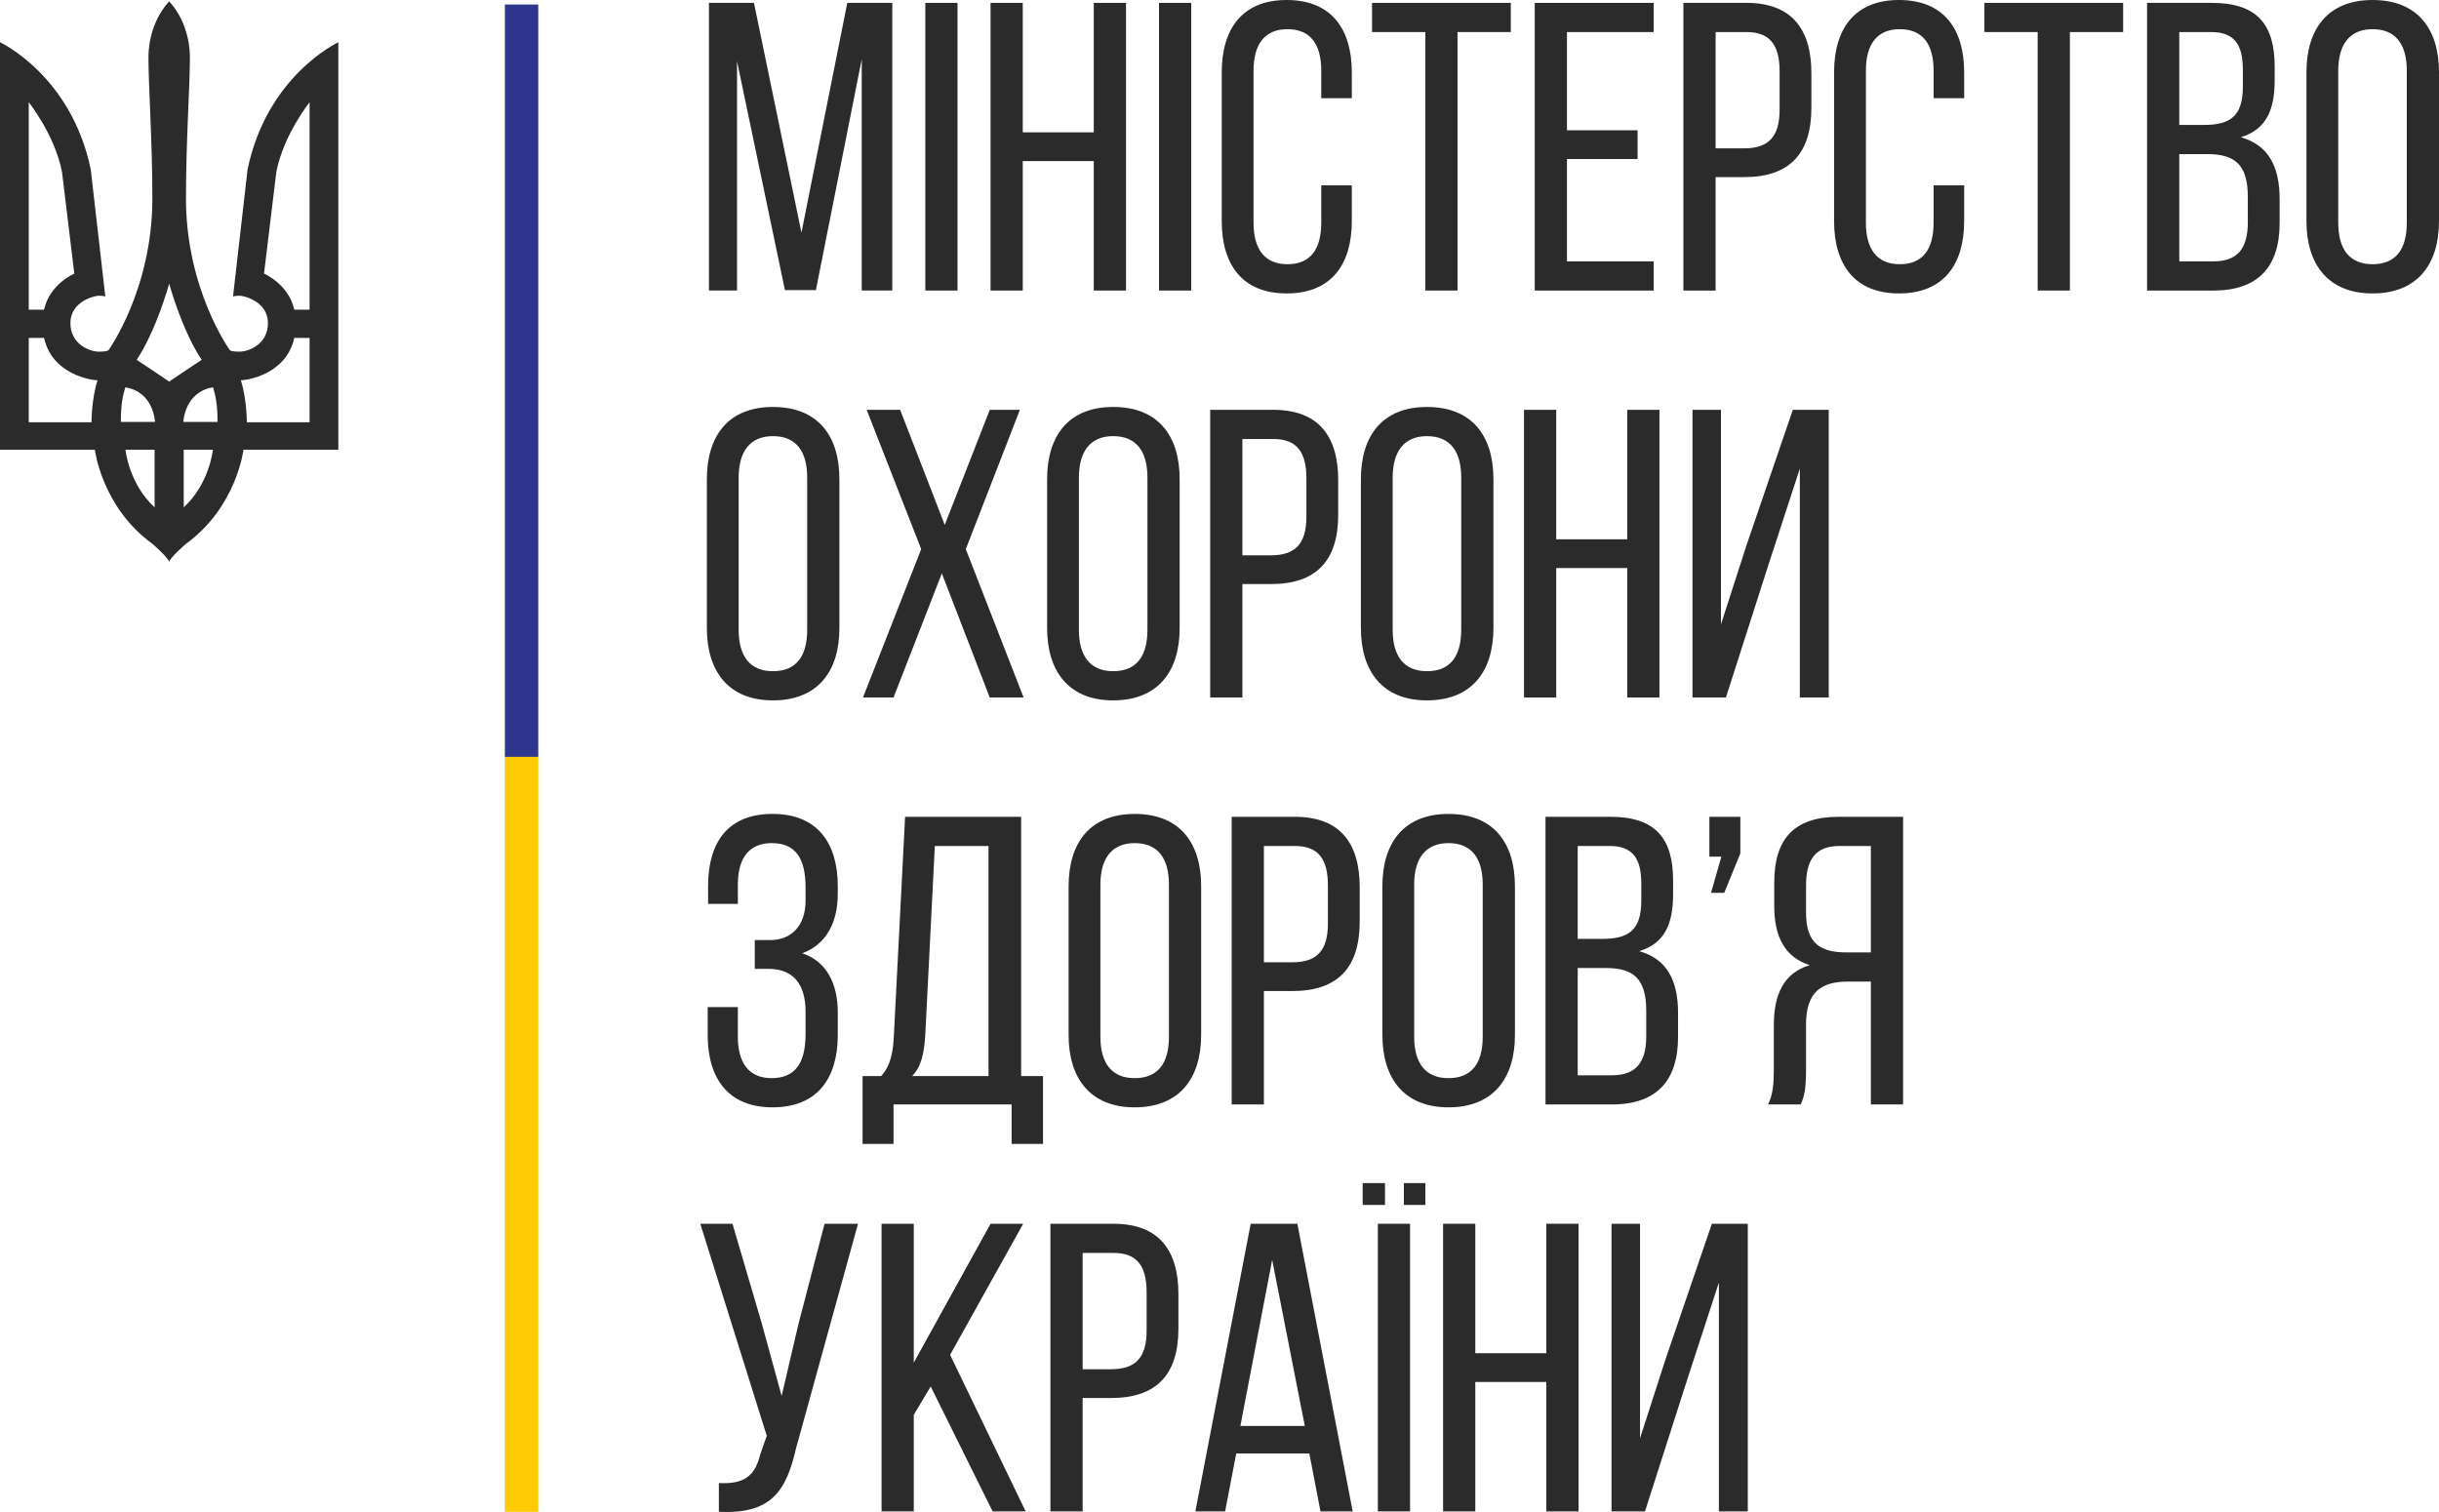
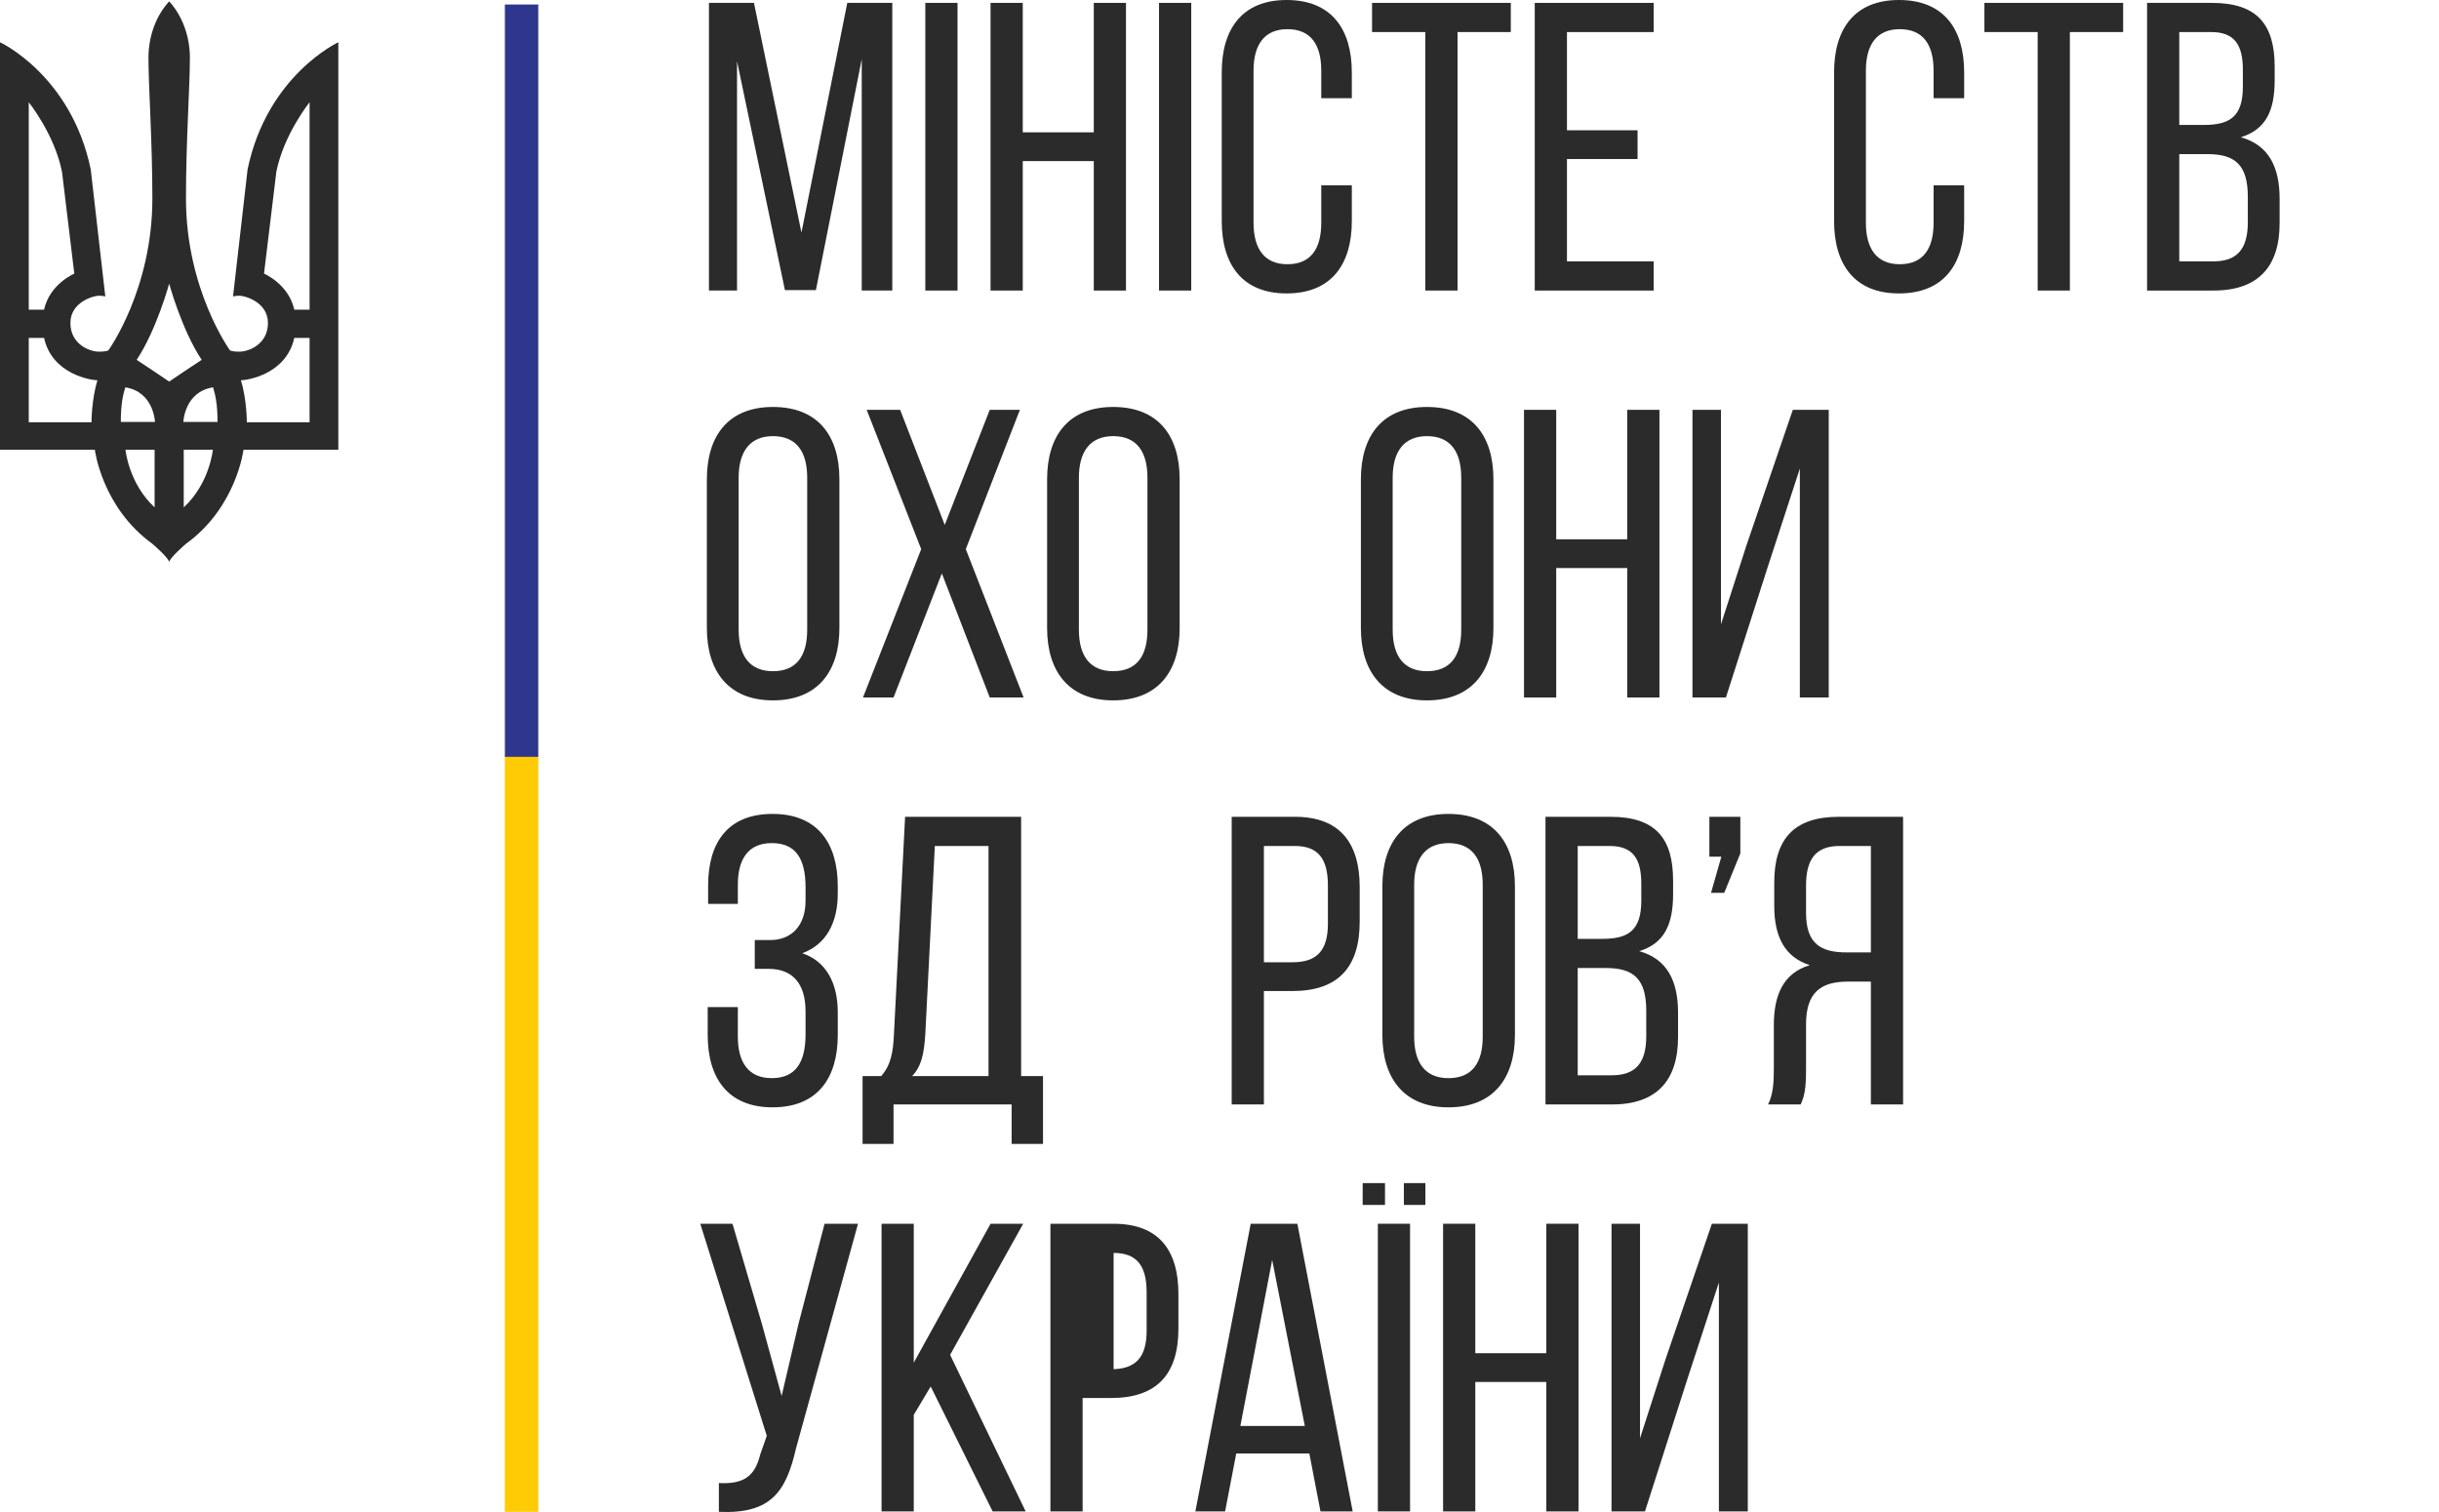
<svg xmlns="http://www.w3.org/2000/svg" width="300" height="186" viewBox="0 0 300 186" fill="none">
  <path d="M166.275 8.897V12.082H162.516V8.695C162.516 5.51 161.246 3.589 158.351 3.589C155.508 3.589 154.187 5.51 154.187 8.695V27.399C154.187 30.584 155.508 32.505 158.351 32.505C161.246 32.505 162.516 30.584 162.516 27.399V22.799H166.275V27.198C166.275 32.556 163.735 36.095 158.25 36.095C152.815 36.095 150.276 32.556 150.276 27.198V8.897C150.276 3.539 152.815 0 158.25 0C163.735 0 166.275 3.539 166.275 8.897Z" fill="#2B2B2B" />
  <path d="M175.316 35.74V3.943H168.764V0.354H185.83V3.943H179.278V35.74H175.316Z" fill="#2B2B2B" />
  <path d="M201.423 16.026V19.564H192.738V32.152H203.404V35.742H188.776V0.355H203.404V3.944H192.738V16.026H201.423Z" fill="#2B2B2B" />
-   <path d="M214.525 18.25C217.472 18.25 218.894 16.885 218.894 13.498V8.796C218.894 5.561 217.725 3.943 214.83 3.943H211.021V18.25H214.525ZM214.83 0.354C220.417 0.354 222.804 3.64 222.804 8.999V13.245C222.804 18.856 220.163 21.789 214.525 21.789H211.021V35.741H207.059V0.354H214.83Z" fill="#2B2B2B" />
  <path d="M241.594 8.897V12.082H237.835V8.695C237.835 5.51 236.566 3.589 233.67 3.589C230.827 3.589 229.506 5.51 229.506 8.695V27.399C229.506 30.584 230.827 32.505 233.67 32.505C236.566 32.505 237.835 30.584 237.835 27.399V22.799H241.594V27.198C241.594 32.556 239.055 36.095 233.569 36.095C228.134 36.095 225.595 32.556 225.595 27.198V8.897C225.595 3.539 228.134 0 233.569 0C239.055 0 241.594 3.539 241.594 8.897Z" fill="#2B2B2B" />
  <path d="M250.635 35.74V3.943H244.084V0.354H261.149V3.943H254.598V35.74H250.635Z" fill="#2B2B2B" />
  <path d="M272.269 32.151C275.164 32.151 276.485 30.635 276.485 27.349V24.215C276.485 20.272 274.911 18.958 271.508 18.958H268.054V32.151H272.269ZM271.101 15.368C274.25 15.368 275.875 14.357 275.875 10.668V8.595C275.875 5.46 274.809 3.943 271.964 3.943H268.054V15.368H271.101ZM272.067 0.355C277.602 0.355 279.787 2.983 279.787 8.19V9.858C279.787 13.599 278.72 15.924 275.622 16.885C279.076 17.846 280.396 20.575 280.396 24.468V27.451C280.396 32.758 277.805 35.741 272.269 35.741H264.092V0.355H272.067Z" fill="#2B2B2B" />
-   <path d="M287.607 27.399C287.607 30.635 288.978 32.505 291.823 32.505C294.718 32.505 296.039 30.635 296.039 27.399V8.695C296.039 5.51 294.718 3.589 291.823 3.589C288.978 3.589 287.607 5.51 287.607 8.695V27.399ZM283.697 8.897C283.697 3.488 286.389 0 291.823 0C297.308 0 300 3.488 300 8.897V27.198C300 32.556 297.308 36.095 291.823 36.095C286.389 36.095 283.697 32.556 283.697 27.198V8.897Z" fill="#2B2B2B" />
  <path d="M90.856 77.462C90.856 80.698 92.227 82.568 95.071 82.568C97.966 82.568 99.287 80.698 99.287 77.462V58.757C99.287 55.573 97.966 53.652 95.071 53.652C92.227 53.652 90.856 55.573 90.856 58.757V77.462ZM86.945 58.96C86.945 53.551 89.637 50.063 95.071 50.063C100.557 50.063 103.248 53.551 103.248 58.96V77.26C103.248 82.618 100.557 86.157 95.071 86.157C89.637 86.157 86.945 82.618 86.945 77.26V58.96Z" fill="#2B2B2B" />
  <path d="M115.848 70.536L109.907 85.803H106.148L113.309 67.554L106.604 50.417H110.719L116.204 64.571L121.74 50.417H125.448L118.795 67.554L125.905 85.803H121.74L115.848 70.536Z" fill="#2B2B2B" />
  <path d="M132.706 77.462C132.706 80.697 134.077 82.567 136.921 82.567C139.817 82.567 141.137 80.697 141.137 77.462V58.757C141.137 55.572 139.817 53.651 136.921 53.651C134.077 53.651 132.706 55.572 132.706 58.757V77.462ZM128.796 58.96C128.796 53.551 131.488 50.062 136.921 50.062C142.407 50.062 145.099 53.551 145.099 58.96V77.26C145.099 82.618 142.407 86.157 136.921 86.157C131.488 86.157 128.796 82.618 128.796 77.26V58.96Z" fill="#2B2B2B" />
-   <path d="M156.321 68.312C159.268 68.312 160.69 66.947 160.69 63.56V58.858C160.69 55.623 159.521 54.005 156.626 54.005H152.817V68.312H156.321ZM156.626 50.416C162.213 50.416 164.6 53.703 164.6 59.061V63.307C164.6 68.918 161.959 71.851 156.321 71.851H152.817V85.803H148.855V50.416H156.626Z" fill="#2B2B2B" />
  <path d="M171.301 77.462C171.301 80.698 172.672 82.568 175.516 82.568C178.412 82.568 179.733 80.698 179.733 77.462V58.757C179.733 55.573 178.412 53.652 175.516 53.652C172.672 53.652 171.301 55.573 171.301 58.757V77.462ZM167.391 58.96C167.391 53.551 170.083 50.063 175.516 50.063C181.002 50.063 183.694 53.551 183.694 58.96V77.26C183.694 82.618 181.002 86.157 175.516 86.157C170.083 86.157 167.391 82.618 167.391 77.26V58.96Z" fill="#2B2B2B" />
  <path d="M191.416 69.879V85.803H187.454V50.416H191.416V66.341H200.153V50.416H204.113V85.803H200.153V69.879H191.416Z" fill="#2B2B2B" />
  <path d="M217.522 69.475L212.291 85.803H208.176V50.416H211.681V76.805L214.831 67.048L220.518 50.416H224.937V85.803H221.382V57.646L217.522 69.475Z" fill="#2B2B2B" />
  <path d="M103.047 109.022V109.932C103.047 113.572 101.574 116.2 98.679 117.262C101.676 118.273 103.047 121.003 103.047 124.541V127.321C103.047 132.68 100.508 136.219 95.022 136.219C89.587 136.219 87.048 132.68 87.048 127.321V123.884H90.756V127.524C90.756 130.708 92.077 132.629 94.92 132.629C97.816 132.629 99.085 130.759 99.085 127.22V124.44C99.085 121.003 97.511 119.183 94.514 119.183H92.838V115.644H94.717C97.358 115.644 99.085 113.875 99.085 110.791V109.173C99.085 105.534 97.816 103.714 94.92 103.714C92.077 103.714 90.756 105.635 90.756 108.819V111.195H87.099V108.972C87.099 103.562 89.587 100.124 95.022 100.124C100.508 100.124 103.047 103.663 103.047 109.022Z" fill="#2B2B2B" />
  <path d="M113.817 127.17C113.665 129.698 113.309 131.214 112.192 132.377H121.588V104.068H114.985L113.817 127.17ZM124.432 140.718V135.865H109.906V140.718H106.097V132.377H108.383C109.601 131.012 109.855 129.394 109.957 127.22L111.328 100.478H125.6V132.377H128.292V140.718H124.432Z" fill="#2B2B2B" />
-   <path d="M135.35 127.525C135.35 130.76 136.721 132.631 139.565 132.631C142.461 132.631 143.782 130.76 143.782 127.525V108.82C143.782 105.637 142.461 103.716 139.565 103.716C136.721 103.716 135.35 105.637 135.35 108.82V127.525ZM131.44 109.023C131.44 103.614 134.132 100.126 139.565 100.126C145.051 100.126 147.743 103.614 147.743 109.023V127.322C147.743 132.681 145.051 136.22 139.565 136.22C134.132 136.22 131.44 132.681 131.44 127.322V109.023Z" fill="#2B2B2B" />
  <path d="M158.965 118.374C161.912 118.374 163.334 117.009 163.334 113.622V108.92C163.334 105.686 162.165 104.068 159.27 104.068H155.461V118.374H158.965ZM159.27 100.478C164.857 100.478 167.244 103.765 167.244 109.123V113.369C167.244 118.98 164.603 121.913 158.965 121.913H155.461V135.865H151.499V100.478H159.27Z" fill="#2B2B2B" />
  <path d="M173.945 127.525C173.945 130.76 175.316 132.63 178.161 132.63C181.056 132.63 182.377 130.76 182.377 127.525V108.82C182.377 105.636 181.056 103.715 178.161 103.715C175.316 103.715 173.945 105.636 173.945 108.82V127.525ZM170.035 109.023C170.035 103.613 172.727 100.125 178.161 100.125C183.646 100.125 186.338 103.613 186.338 109.023V127.322C186.338 132.681 183.646 136.22 178.161 136.22C172.727 136.22 170.035 132.681 170.035 127.322V109.023Z" fill="#2B2B2B" />
  <path d="M198.276 132.276C201.17 132.276 202.491 130.76 202.491 127.474V124.34C202.491 120.397 200.917 119.081 197.514 119.081H194.06V132.276H198.276ZM197.107 115.493C200.256 115.493 201.882 114.481 201.882 110.792V108.719C201.882 105.585 200.815 104.068 197.97 104.068H194.06V115.493H197.107ZM198.073 100.478C203.608 100.478 205.793 103.108 205.793 108.315V109.983C205.793 113.723 204.726 116.049 201.628 117.009C205.082 117.97 206.402 120.7 206.402 124.592V127.575C206.402 132.882 203.812 135.865 198.276 135.865H190.098V100.478H198.073Z" fill="#2B2B2B" />
  <path d="M212.085 109.83H210.459L211.729 105.382H210.256V100.478H214.065V104.977L212.085 109.83Z" fill="#2B2B2B" />
  <path d="M226.26 104.069C223.315 104.069 222.146 105.737 222.146 108.921V112.309C222.146 116.151 224.025 117.161 227.123 117.161H230.12V104.069H226.26ZM227.326 120.751C224.025 120.751 222.146 122.015 222.146 126.009V131.57C222.146 133.945 221.944 134.855 221.486 135.866H217.474C218.083 134.653 218.184 133.187 218.184 131.62V126.11C218.184 122.319 219.404 119.69 222.603 118.729C219.607 117.769 218.235 115.341 218.235 111.45V108.568C218.235 103.31 220.572 100.479 226.159 100.479H234.082V135.866H230.12V120.751H227.326Z" fill="#2B2B2B" />
  <path d="M97.919 178.142C96.7 183.451 94.872 186.281 88.422 185.978V182.44C91.469 182.591 92.84 181.631 93.501 178.951L94.314 176.626L86.136 150.54H90.097L93.704 162.825L96.142 171.722L98.224 162.825L101.424 150.54H105.538L97.919 178.142Z" fill="#2B2B2B" />
  <path d="M114.477 170.56L112.395 174.048V185.928H108.433V150.541H112.395V167.628L121.841 150.541H125.854L116.864 166.668L126.159 185.928H122.096L114.477 170.56Z" fill="#2B2B2B" />
-   <path d="M136.669 168.437C139.615 168.437 141.037 167.073 141.037 163.686V158.984C141.037 155.749 139.868 154.131 136.974 154.131H133.165V168.437H136.669ZM136.974 150.542C142.561 150.542 144.947 153.828 144.947 159.186V163.433C144.947 169.044 142.307 171.977 136.669 171.977H133.165V185.929H129.203V150.542H136.974Z" fill="#2B2B2B" />
+   <path d="M136.669 168.437C139.615 168.437 141.037 167.073 141.037 163.686V158.984C141.037 155.749 139.868 154.131 136.974 154.131V168.437H136.669ZM136.974 150.542C142.561 150.542 144.947 153.828 144.947 159.186V163.433C144.947 169.044 142.307 171.977 136.669 171.977H133.165V185.929H129.203V150.542H136.974Z" fill="#2B2B2B" />
  <path d="M152.568 175.413H160.492L156.479 154.99L152.568 175.413ZM152.06 178.8L150.689 185.928H147.032L153.838 150.541H159.577L166.383 185.928H162.422L161.05 178.8H152.06Z" fill="#2B2B2B" />
  <path d="M173.439 185.927H169.477V150.541H173.439V185.927Z" fill="#2B2B2B" />
  <path d="M181.464 170.004V185.929H177.501V150.541H181.464V166.466H190.2V150.541H194.16V185.929H190.2V170.004H181.464Z" fill="#2B2B2B" />
  <path d="M207.566 169.6L202.334 185.929H198.22V150.541H201.725V176.93L204.874 167.173L210.562 150.541H214.981V185.929H211.426V157.771L207.566 169.6Z" fill="#2B2B2B" />
  <path fill-rule="evenodd" clip-rule="evenodd" d="M38.079 38.093H36.196C35.506 34.938 32.474 33.659 32.474 33.659C32.474 33.659 33.485 25.384 33.991 21.132C34.909 16.514 38.079 12.582 38.079 12.582V38.093ZM38.079 51.946H30.362C30.362 51.946 30.362 49.111 29.627 46.78C30.362 46.78 35.209 46.07 36.196 41.568H38.079V51.946ZM22.553 51.9C22.553 51.9 22.689 48.201 26.206 47.649C26.504 48.609 26.757 49.773 26.757 51.9H22.553ZM22.599 62.415V55.329H26.182C26.182 55.329 25.792 59.466 22.599 62.415ZM20.808 46.939C20.808 46.939 17.73 44.86 16.812 44.265C19.27 40.562 20.808 34.893 20.808 34.893C20.808 34.893 22.348 40.562 24.804 44.265C23.885 44.86 20.808 46.939 20.808 46.939ZM14.861 51.9C14.861 49.773 15.112 48.609 15.411 47.649C18.927 48.201 19.062 51.9 19.062 51.9H14.861ZM19.017 62.415C15.825 59.466 15.433 55.329 15.433 55.329H19.017V62.415ZM11.254 51.946H3.537V41.568H5.42C6.409 46.07 11.254 46.78 11.989 46.78C11.254 49.111 11.254 51.946 11.254 51.946ZM3.537 12.582C3.537 12.582 6.707 16.514 7.625 21.132C8.13 25.384 9.14 33.659 9.14 33.659C9.14 33.659 6.109 34.938 5.42 38.093H3.537V12.582ZM30.454 20.835C29.213 31.669 28.663 36.469 28.663 36.469C28.663 36.469 28.938 36.38 29.489 36.38C30.04 36.38 32.958 37.11 32.958 39.739C32.958 42.369 30.57 43.259 29.467 43.259C28.365 43.259 28.273 43.077 28.273 43.077C28.273 43.077 22.875 35.625 22.875 24.424C22.875 17.27 23.358 10.73 23.358 7.051C23.358 6.41 23.323 2.936 20.808 0.162C18.292 2.936 18.26 6.41 18.26 7.051C18.26 10.73 18.741 17.267 18.741 24.424C18.741 35.625 13.344 43.077 13.344 43.077C13.344 43.077 13.253 43.259 12.15 43.259C11.048 43.259 8.659 42.367 8.659 39.739C8.659 37.11 11.575 36.38 12.127 36.38C12.678 36.38 12.953 36.469 12.953 36.469C12.953 36.469 12.402 31.669 11.162 20.834C8.751 9.245 0 5.198 0 5.198V55.329H11.667C11.667 55.329 12.518 62.391 18.741 66.896C18.741 66.896 20.716 68.588 20.808 69.136C20.9 68.588 22.875 66.896 22.875 66.896C29.1 62.394 29.948 55.329 29.948 55.329H41.616V5.2C41.616 5.2 32.866 9.245 30.454 20.835Z" fill="#2B2B2B" />
  <path d="M175.323 148.226H172.679V145.54H175.323V148.226Z" fill="#2B2B2B" />
  <path d="M170.357 148.226H167.611V145.54H170.357V148.226Z" fill="#2B2B2B" />
  <path d="M66.213 185.979H62.089V92.922H66.213V185.979Z" fill="#FFCB04" />
  <path d="M66.207 93.1H62.101V0.554H66.207V93.1Z" fill="#2E368E" />
  <path d="M100.357 35.69H96.548L90.656 7.532V35.74H87.202V0.354H92.738L98.58 28.612L104.217 0.354H109.753V35.74H105.995V7.279L100.357 35.69Z" fill="#2B2B2B" />
  <path d="M117.777 35.741H113.815V0.354H117.777V35.741Z" fill="#2B2B2B" />
  <path d="M125.801 19.817V35.741H121.838V0.354H125.801V16.279H134.537V0.354H138.497V35.741H134.537V19.817H125.801Z" fill="#2B2B2B" />
  <path d="M146.524 35.741H142.561V0.354H146.524V35.741Z" fill="#2B2B2B" />
</svg>